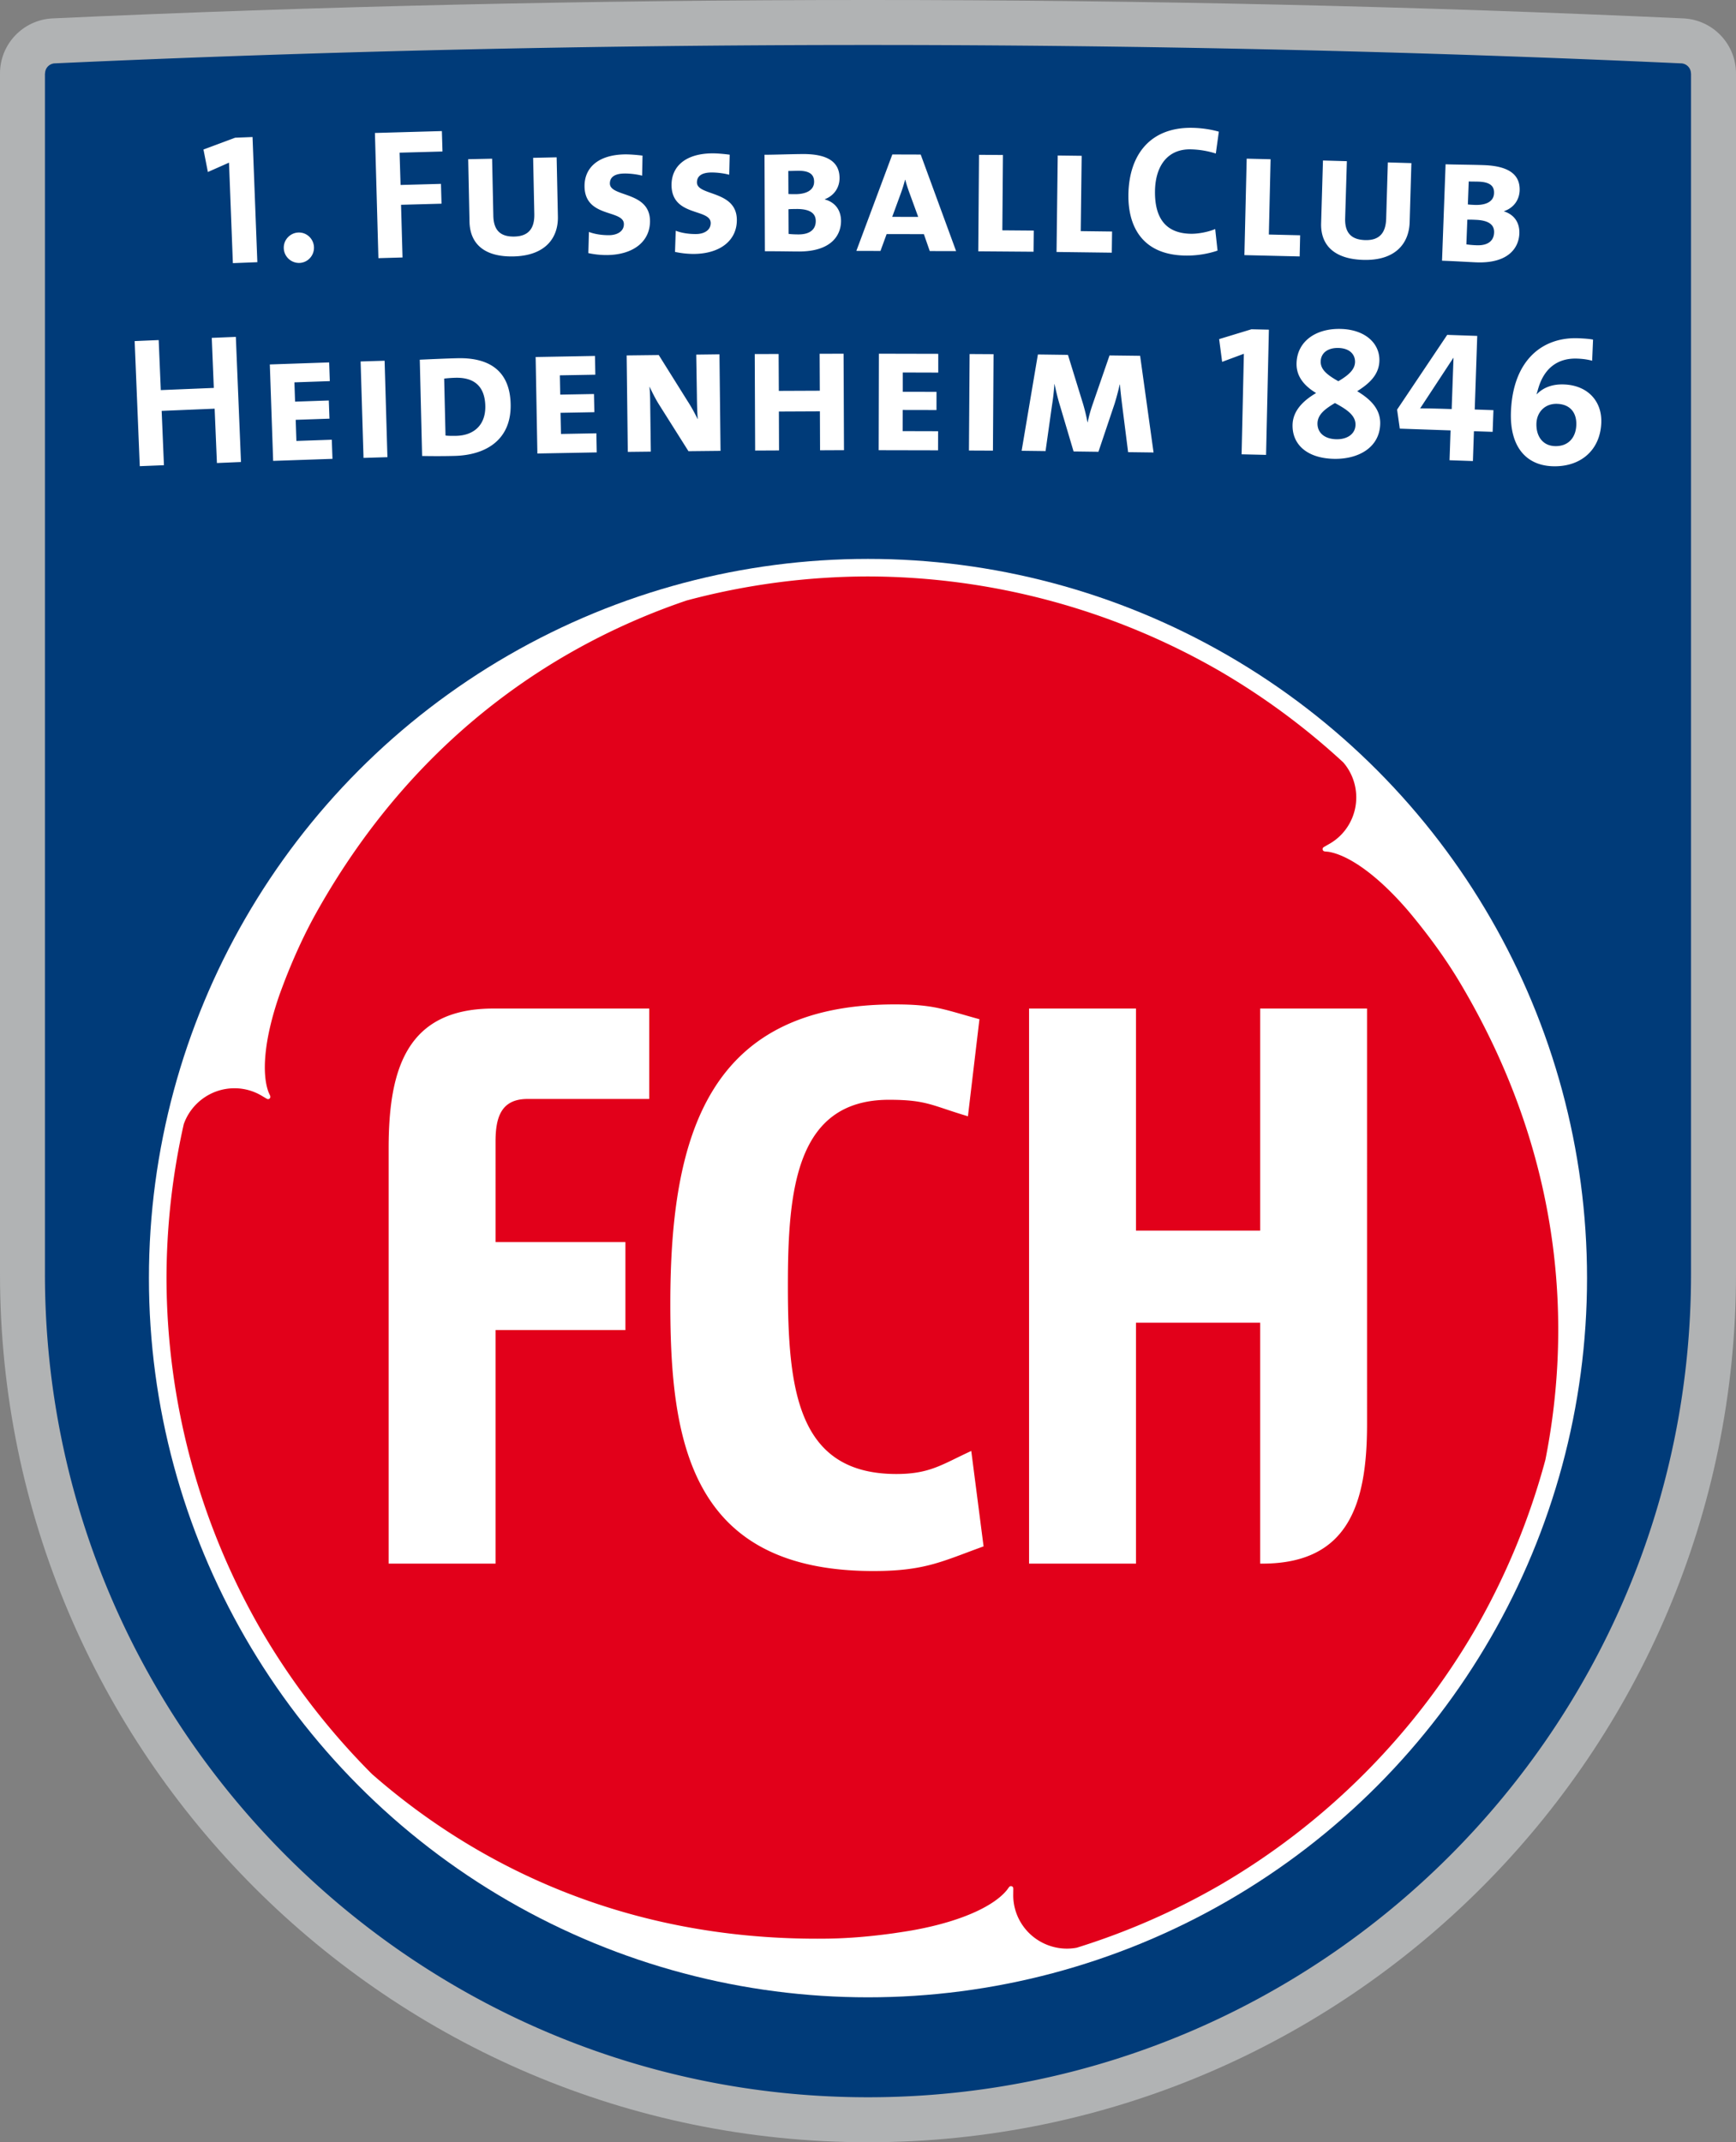
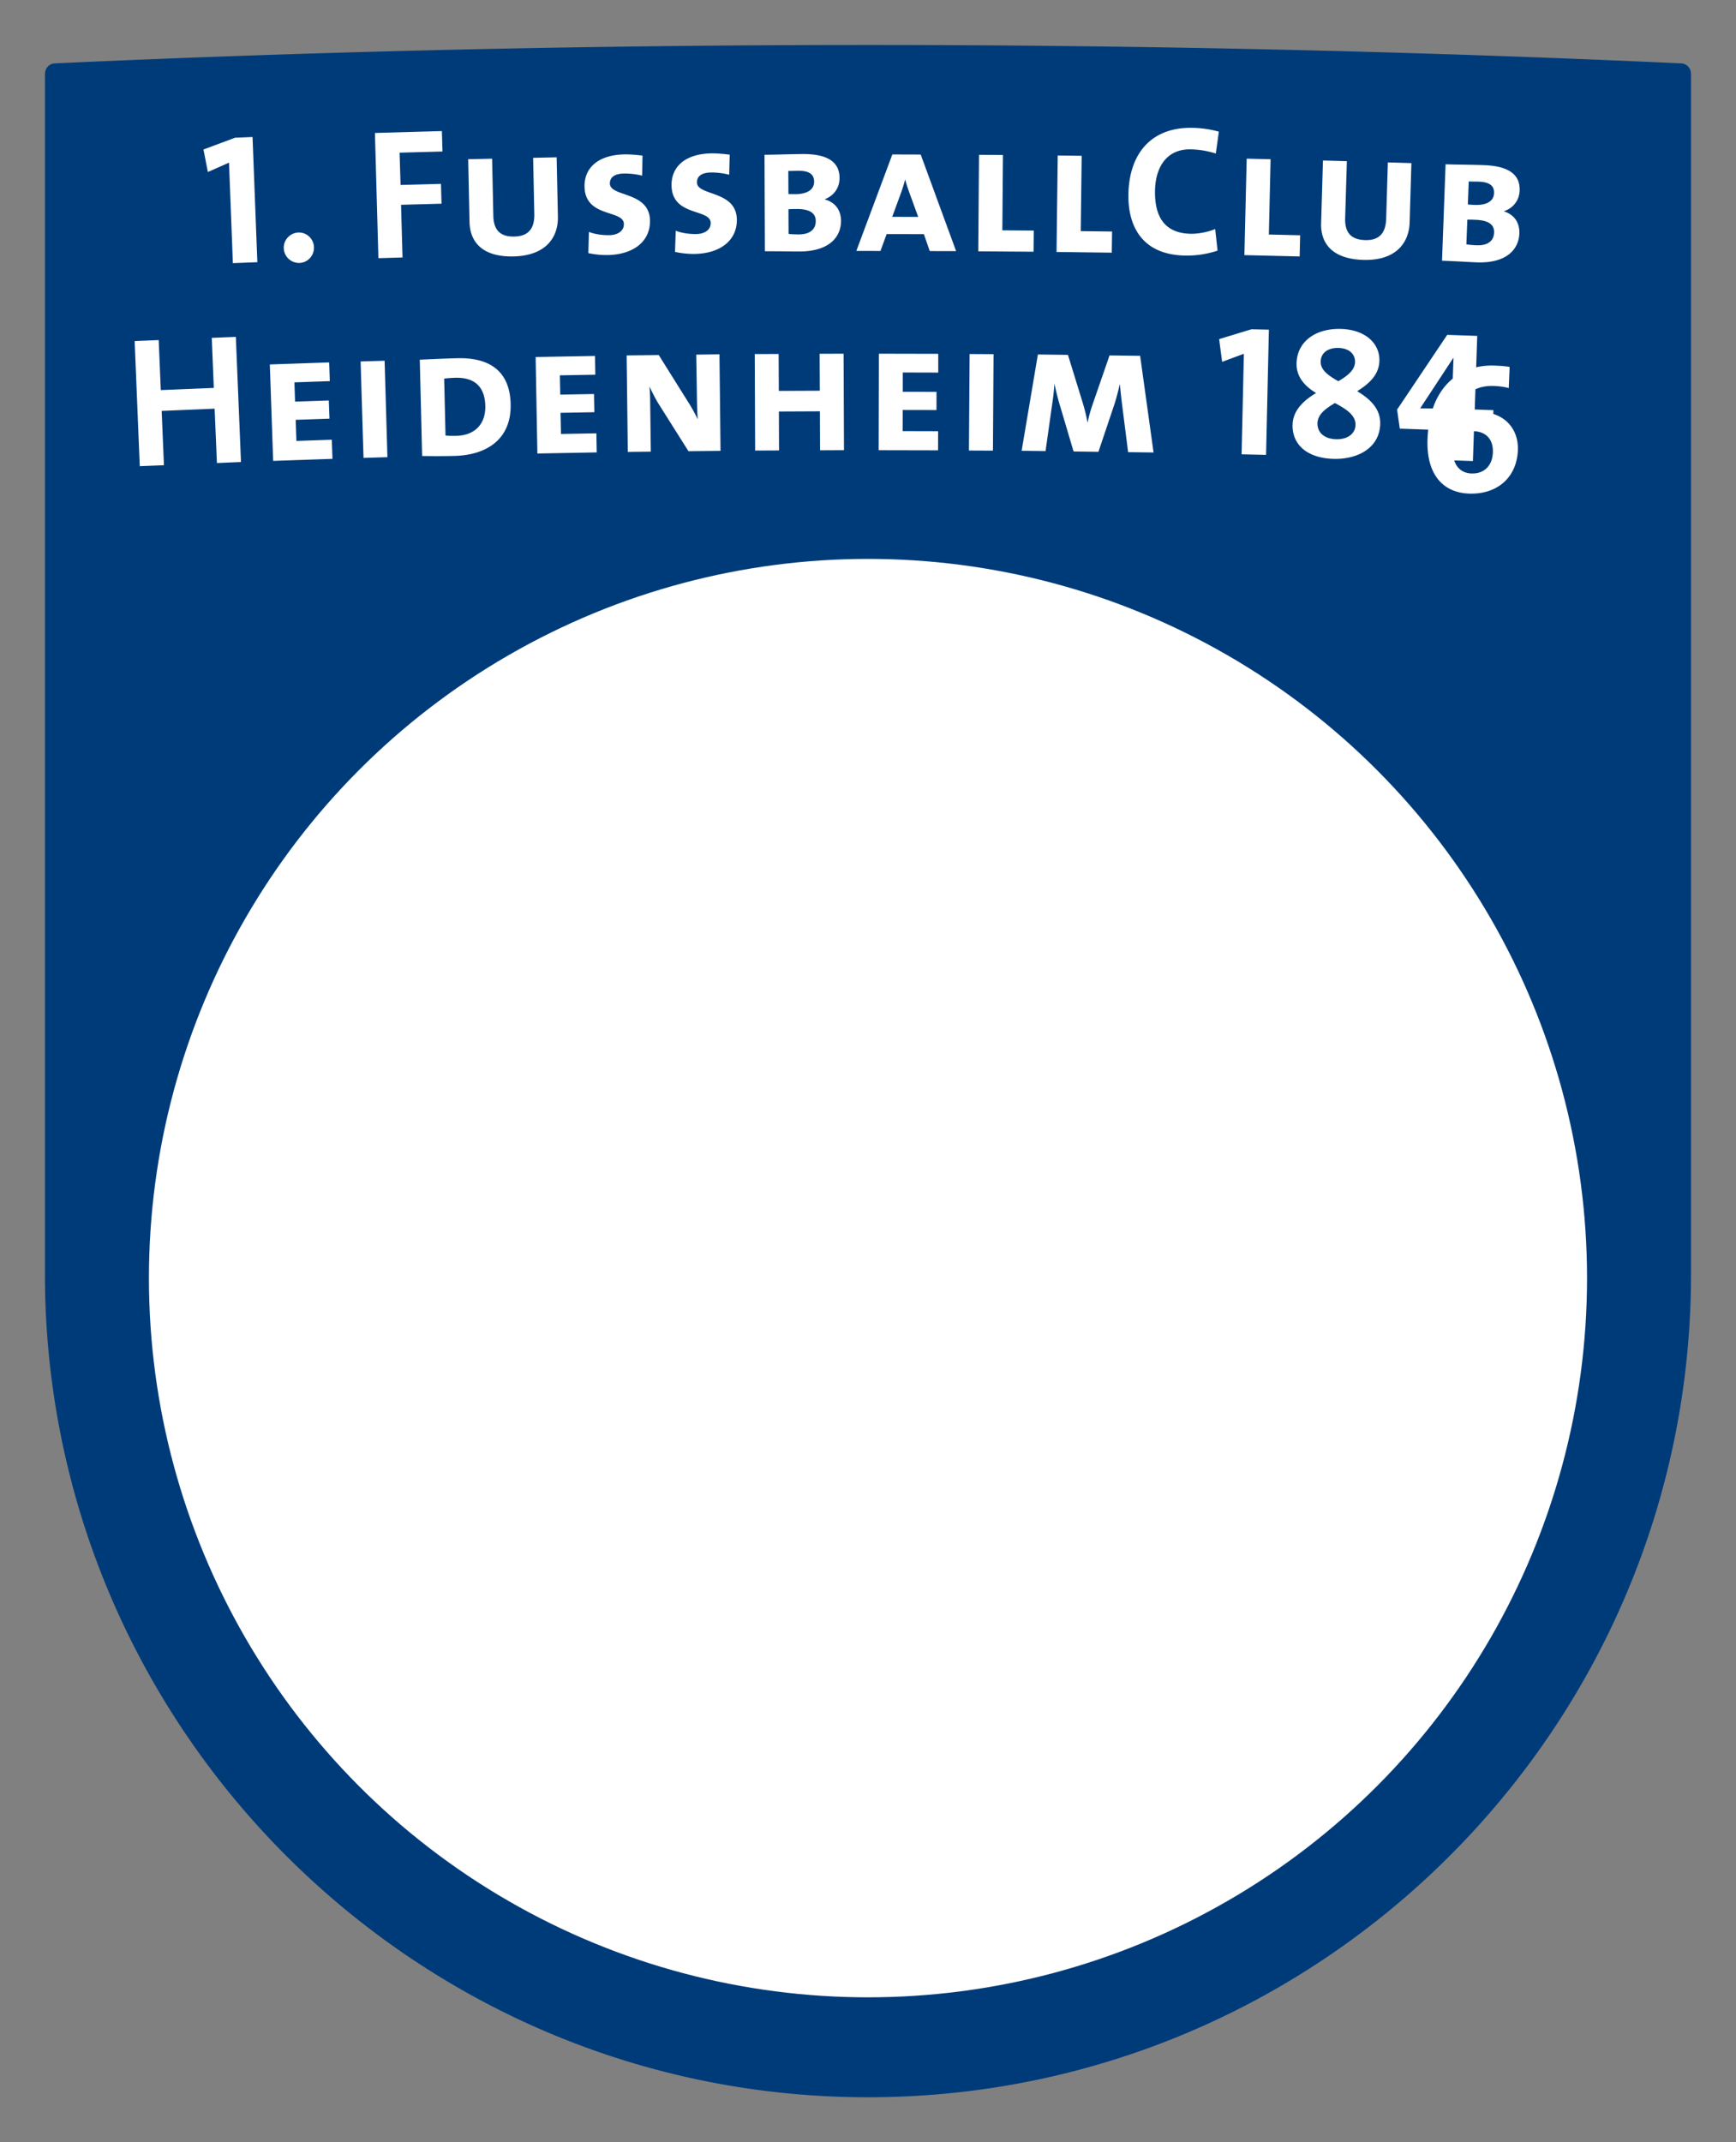
<svg xmlns="http://www.w3.org/2000/svg" xml:space="preserve" width="458.766" height="566" baseProfile="tiny" viewBox="0 0 458.766 566">
  <rect x="0" y="0" width="458.766" height="566" fill="#808080" stroke="none" />
-   <path fill="#B1B3B4" d="M229.379 566c126.487 0 229.387-102.904 229.387-229.391V19.384c-.018-7.76-6.101-14.077-13.747-14.515C374.732 1.645 302.232 0 229.379 0S84.023 1.645 13.744 4.869C6.09 5.307.014 11.624 0 19.384V336.61C0 463.096 102.896 566 229.379 566" />
  <path fill="#003B79" d="M229.379 554.114c119.93 0 217.501-97.568 217.501-217.505V19.377l-.024.055a2.68 2.68 0 0 0-2.691-2.693c-69.987-3.209-142.21-4.855-214.785-4.855S84.579 13.53 14.585 16.739a2.68 2.68 0 0 0-2.677 2.693l-.032-.055v317.232c-.001 119.937 97.574 217.505 217.503 217.505" />
  <circle cx="229.378" cy="337.687" r="190.021" fill="#FFF" />
-   <path fill="#E2001A" d="M284.555 514.599c-5.734 1.092-11.825-1.519-14.915-6.863a14 14 0 0 1-1.876-7.166l.021-1.615-.021-.011a.5.5 0 0 0-.067-.322.623.623 0 0 0-.829-.219.5.5 0 0 0-.186.176l-.014-.007-.588.809c-3.136 3.866-11.003 7.99-23.996 10.45q-.453.083-.918.164c-.043.011-.089.018-.128.028-1.36.227-2.766.452-4.219.663-.292.046-.576.086-.879.129-5.411.751-11.292 1.306-17.254 1.389-56.862.766-96.286-22.36-120.389-43.489a187.3 187.3 0 0 1-29.492-38.369 186.8 186.8 0 0 1-24.804-92.664 186.4 186.4 0 0 1 4.563-40.676c1.94-5.513 7.237-9.479 13.402-9.479 2.624 0 5.069.724 7.162 1.963l1.392.823.007-.015a.6.6 0 0 0 .313.107.61.61 0 0 0 .605-.615c0-.09-.032-.179-.05-.248l.01-.011-.413-.905c-1.784-4.65-1.417-13.525 2.937-26.007.118-.293.214-.583.324-.88.018-.042.025-.088.053-.13.477-1.294.982-2.623 1.513-3.97.121-.283.228-.552.338-.836 2.054-5.064 4.514-10.434 7.418-15.639 27.776-49.614 67.517-72.211 97.856-82.503a186.8 186.8 0 0 1 47.995-6.358 186.8 186.8 0 0 1 92.612 24.827 186.6 186.6 0 0 1 32.96 24.318 14.19 14.19 0 0 1 1.509 16.342 13.94 13.94 0 0 1-5.275 5.212l-1.402.8.014.011a.5.5 0 0 0-.241.22.607.607 0 0 0 .213.836.8.8 0 0 0 .238.073l.008.014.979.091c4.923.788 12.441 5.537 21.06 15.555.206.235.395.48.608.726.032.028.057.066.086.1a188 188 0 0 1 2.677 3.306c.182.242.362.469.555.707 3.364 4.307 6.781 9.122 9.825 14.241 29.086 48.863 28.776 94.575 22.547 125.997a187.3 187.3 0 0 1-18.492 44.73c-16.293 28.082-39.737 51.538-67.823 67.819a186.7 186.7 0 0 1-37.529 16.371" />
-   <path fill="#FFF" d="m61.54 69.524-1.021-26.548-5.585 2.468-1.164-5.939 8.372-3.12 4.595-.181 1.271 33.071zm21.43-4.211c.082 2.208-1.638 4.08-3.823 4.156-2.207.073-4.083-1.669-4.154-3.878-.092-2.206 1.666-4.08 3.87-4.156 2.209-.077 4.035 1.683 4.107 3.878m22.625-24.973.26 8.531 10.675-.292.15 5.238-10.697.292.392 13.92-6.376.181-.918-33.078 17.695-.5.16 5.398zm30.093 27.411c-7.746.166-11.494-3.385-11.615-9.171l-.345-16.516 6.318-.135.324 15.091c.082 3.93 1.972 5.552 5.557 5.479 3.862-.083 5.35-2.274 5.272-5.948l-.31-14.851 6.212-.135.328 15.634c.128 5.694-3.343 10.371-11.741 10.552m24.797-.361a23 23 0 0 1-5.005-.516l.153-5.592c1.484.566 3.399.879 5.403.856 2.111-.036 3.87-1.041 3.834-2.96-.061-3.862-10.273-1.556-10.395-9.889-.071-5.001 3.649-8.387 10.651-8.497 1.385-.021 3.253.149 4.67.32l-.107 5.3c-1.388-.367-3.257-.591-4.731-.564-2.698.039-3.798 1.082-3.788 2.65.054 3.631 10.477 1.958 10.601 9.798.081 5.34-4.177 8.989-11.286 9.094m22.904-.297a23.6 23.6 0 0 1-5.005-.539l.188-5.592c1.47.571 3.389.897 5.39.874 2.118-.011 3.869-1.02 3.855-2.922-.036-3.882-10.259-1.618-10.352-9.951-.043-5.001 3.702-8.376 10.708-8.445 1.385-.012 3.25.164 4.66.353l-.132 5.297c-1.385-.383-3.25-.609-4.724-.598-2.702.03-3.802 1.071-3.798 2.64.036 3.631 10.466 2.007 10.544 9.846.053 5.34-4.233 8.967-11.334 9.037m27.132-11.877c-.541.007-1.52.007-2.161.066l.032 6.514c.737.098 1.709.139 2.691.139 3.093-.016 4.506-1.443 4.492-3.543 0-2.254-1.876-3.183-5.054-3.176m.448-10.097c-.791.004-1.812.055-2.648.055l.032 6.087c.73.044 1.463.041 1.819.041 2.983-.012 4.987-1.098 4.969-3.307-.003-1.718-.982-2.891-4.172-2.876m.281 21.328c-1.855.007-5.201-.08-9.113-.063l-.104-25.496c2.595 0 6.76-.166 10.145-.187 6.863-.025 9.672 2.315 9.683 6.328.007 2.458-1.353 4.622-3.898 5.61v.055c2.844.772 4.275 2.924 4.29 5.666.007 3.829-2.609 8.055-11.003 8.087m29.197-15.176c-.441-1.176-.926-2.653-1.218-3.784h-.046a42 42 0 0 1-1.136 3.627l-2.265 6.18 6.867.011zm5.257 15.063-1.555-4.469-9.843-.018-1.631 4.457-6.372-.018 9.508-25.477 7.5.023 9.354 25.512zm12.819.063.196-25.495 6.325.047-.16 19.905 8.302.066-.057 5.589zm20.685.174.313-25.487 6.327.08-.246 19.902 8.28.103-.075 5.587zm33.995.95c-11.558-.203-15.146-7.972-15.004-16.198.192-10.501 5.82-17.749 16.898-17.551 2.349.046 4.834.39 7.001 1.016l-.801 5.774a23.6 23.6 0 0 0-6.646-1.104c-6.18-.11-9.302 4.49-9.423 10.909-.128 7.203 2.791 11.286 9.462 11.398 2.001.038 4.709-.498 6.446-1.256l.62 5.701c-2.458.842-5.455 1.371-8.553 1.311m15.652-.115.602-25.488 6.318.154-.459 19.891 8.269.198-.128 5.59zm31.397 1.257c-7.731-.226-11.313-3.962-11.12-9.743l.483-16.512 6.318.178-.455 15.102c-.11 3.917 1.708 5.635 5.279 5.744 3.869.114 5.457-1.997 5.563-5.67l.441-14.851 6.223.183-.46 15.636c-.172 5.682-3.878 10.186-12.272 9.933m30.535-20.668c-.798-.028-1.813-.014-2.652-.048l-.228 6.073c.729.078 1.467.106 1.812.121 3.001.11 5.041-.897 5.108-3.102.075-1.716-.85-2.923-4.04-3.044m-.869 10.083a30 30 0 0 0-2.153-.038l-.253 6.518c.733.121 1.72.208 2.691.241 3.094.125 4.57-1.253 4.639-3.357.092-2.254-1.735-3.255-4.924-3.364m.274 11.238c-1.858-.073-5.19-.292-9.112-.435l.939-25.478c2.602.101 6.767.104 10.145.226 6.86.251 9.569 2.711 9.427 6.725-.104 2.453-1.545 4.556-4.122 5.442l-.011.056c2.815.884 4.154 3.093 4.055 5.839-.143 3.82-2.941 7.931-11.321 7.625m-332.87 53.018-.601-14.358-14.001.584.602 14.351-6.386.257-1.353-33.053 6.351-.267.558 13.217 14.008-.575-.538-13.224 6.361-.26 1.36 33.057zm14.862-.564-.879-25.48 15.68-.536.171 4.942-9.351.325.171 5.095 8.913-.306.178 4.802-8.924.309.185 5.58 9.351-.324.182 5.053zm23.882-.792-.769-25.479 6.34-.19.744 25.48zm24.302-21.166a33 33 0 0 0-2.99.214l.356 15.047c.602.085 1.73.106 2.858.078 4.549-.107 7.778-2.785 7.657-7.933-.128-5.002-2.784-7.531-7.881-7.406m-.282 20.644c-3.442.087-6.183.059-8.536.02l-.616-25.439c2.296-.103 6.799-.315 9.935-.39 8.284-.205 13.861 3.197 14.075 12.108.225 9.269-6.289 13.495-14.858 13.701m21.925-.637-.46-25.491 15.678-.286.096 4.957-9.369.167.095 5.099 8.918-.161.095 4.801-8.934.164.117 5.588 9.355-.171.093 5.045zm39.925-.609-7.803-12.365c-.886-1.406-1.787-3.208-2.445-4.622h-.046c.103 1.224.171 2.5.182 4.501l.164 12.602-6.083.069-.303-25.486 8.486-.1 7.55 12.065a42 42 0 0 1 2.706 4.831h.046c-.128-1.52-.196-3.634-.224-6.277l-.174-10.734 6.137-.077.285 25.502zm34.778-.236-.042-10.299-10.839.049.039 10.289-6.312.03-.106-25.498 6.311-.018.053 9.75 10.832-.045-.046-9.76 6.326-.021.107 25.492zm15.489-.022.06-25.501 15.684.035v4.959l-9.373-.027v5.1l8.914.017-.008 4.806-8.923-.018-.015 5.583 9.366.025-.014 5.053zm23.857.084.174-25.498 6.326.039-.161 25.487zm42.061.429-1.556-12.275c-.271-2.163-.487-4.128-.605-5.6h-.057a70 70 0 0 1-1.339 5.037l-4.285 12.74-6.568-.087-3.521-11.865c-.572-1.819-1.128-4.083-1.505-5.953l-.04-.004a63 63 0 0 1-.665 5.829l-1.677 11.893-6.322-.079 4.297-25.444 7.945.106 4.005 12.991a48 48 0 0 1 1.16 4.825h.05c.363-1.815.776-3.177 1.288-4.693l4.485-12.977 8.084.098 3.55 25.541zm29.99.569.602-26.562-5.745 2.132-.79-6.007 8.539-2.598 4.606.105-.744 33.08zm25.613-28.096c-2.93-.076-4.649 1.396-4.71 3.546-.057 2.162 1.723 3.588 4.663 5.24 2.888-1.693 4.343-3.165 4.414-5.035.054-1.907-1.271-3.661-4.367-3.751m-.944 14.546c-2.495 1.495-4.535 2.96-4.613 5.311-.064 2.504 1.801 4.17 4.938 4.257 2.837.077 5.04-1.326 5.107-3.782.075-2.593-2.488-4.189-5.432-5.786m-.406 14.746c-6.97-.19-10.936-3.788-10.793-9.035.114-3.813 2.979-6.432 6.219-8.349-3.335-2.013-5.269-4.569-5.165-7.899.157-5.735 5.063-9.227 11.726-9.037 6.365.175 10.288 3.768 10.163 8.422-.106 3.724-2.723 6.052-5.866 8.027 3.514 2.111 6.197 4.734 6.08 8.657-.175 6.324-5.896 9.392-12.364 9.214m31.735-26.665h-.054l-8.761 13.334c2.168-.025 6.764.132 8.333.182zm5.4 19.366-.271 7.885-6.176-.215.271-7.883-13.417-.465-.715-5.026 13.245-19.75 7.935.274-.662 19.446 4.944.175-.21 5.728zm22.045-7.228c-3.239-.135-5.393 2.132-5.527 5.119-.132 3.335 1.573 5.907 4.806 6.042 3.588.149 5.588-2.223 5.724-5.507.141-3.276-1.578-5.511-5.003-5.654m-1.384 16.48c-6.856-.286-11.271-5.127-10.875-14.536.563-13.52 8.333-19.669 17.869-19.276 1.627.069 2.937.174 3.823.361l-.238 5.576c-1.307-.345-2.432-.495-3.895-.557-5.051-.205-8.696 2.394-10.295 7.719-.149.438-.277 1.018-.491 1.655l.043.044c1.677-1.739 4.083-2.727 7.269-2.588 6.309.262 10.021 4.534 9.782 10.167-.303 7.302-5.589 11.737-12.992 11.435m-179.362 291.9c-48.352 0-53.67-34.112-53.67-70.617 0-44.845 10.206-79.089 59.322-79.089 10.434 0 12.815 1.294 22.369 3.911l-3.04 25.642c-9.543-2.822-10.856-4.354-20.856-4.354-24.604 0-26.726 23.812-26.726 49.113 0 27.442 2.47 49.758 28.684 49.758 8.91 0 12.167-2.605 19.778-6.087l3.253 25.209c-10.864 3.915-15.417 6.514-29.114 6.514m102.209-1.958h.766c22.611-.1 27.431-15.876 27.478-36.575V266.466h-28.243v58.671H300.2v-58.671h-28.254v146.659H300.2v-63.661h32.816v63.661zM130.955 301.521c.014-6.332 1.495-11.163 8.447-11.163h32.166v-23.893h-41.161c-22.811 0-27.648 15.816-27.702 36.579v110.08h28.25v-61.711h34.322v-23.237h-34.322z" />
+   <path fill="#FFF" d="m61.54 69.524-1.021-26.548-5.585 2.468-1.164-5.939 8.372-3.12 4.595-.181 1.271 33.071zm21.43-4.211c.082 2.208-1.638 4.08-3.823 4.156-2.207.073-4.083-1.669-4.154-3.878-.092-2.206 1.666-4.08 3.87-4.156 2.209-.077 4.035 1.683 4.107 3.878m22.625-24.973.26 8.531 10.675-.292.15 5.238-10.697.292.392 13.92-6.376.181-.918-33.078 17.695-.5.16 5.398zm30.093 27.411c-7.746.166-11.494-3.385-11.615-9.171l-.345-16.516 6.318-.135.324 15.091c.082 3.93 1.972 5.552 5.557 5.479 3.862-.083 5.35-2.274 5.272-5.948l-.31-14.851 6.212-.135.328 15.634c.128 5.694-3.343 10.371-11.741 10.552m24.797-.361a23 23 0 0 1-5.005-.516l.153-5.592c1.484.566 3.399.879 5.403.856 2.111-.036 3.87-1.041 3.834-2.96-.061-3.862-10.273-1.556-10.395-9.889-.071-5.001 3.649-8.387 10.651-8.497 1.385-.021 3.253.149 4.67.32l-.107 5.3c-1.388-.367-3.257-.591-4.731-.564-2.698.039-3.798 1.082-3.788 2.65.054 3.631 10.477 1.958 10.601 9.798.081 5.34-4.177 8.989-11.286 9.094m22.904-.297a23.6 23.6 0 0 1-5.005-.539l.188-5.592c1.47.571 3.389.897 5.39.874 2.118-.011 3.869-1.02 3.855-2.922-.036-3.882-10.259-1.618-10.352-9.951-.043-5.001 3.702-8.376 10.708-8.445 1.385-.012 3.25.164 4.66.353l-.132 5.297c-1.385-.383-3.25-.609-4.724-.598-2.702.03-3.802 1.071-3.798 2.64.036 3.631 10.466 2.007 10.544 9.846.053 5.34-4.233 8.967-11.334 9.037m27.132-11.877c-.541.007-1.52.007-2.161.066l.032 6.514c.737.098 1.709.139 2.691.139 3.093-.016 4.506-1.443 4.492-3.543 0-2.254-1.876-3.183-5.054-3.176m.448-10.097c-.791.004-1.812.055-2.648.055l.032 6.087c.73.044 1.463.041 1.819.041 2.983-.012 4.987-1.098 4.969-3.307-.003-1.718-.982-2.891-4.172-2.876m.281 21.328c-1.855.007-5.201-.08-9.113-.063l-.104-25.496c2.595 0 6.76-.166 10.145-.187 6.863-.025 9.672 2.315 9.683 6.328.007 2.458-1.353 4.622-3.898 5.61v.055c2.844.772 4.275 2.924 4.29 5.666.007 3.829-2.609 8.055-11.003 8.087m29.197-15.176c-.441-1.176-.926-2.653-1.218-3.784h-.046a42 42 0 0 1-1.136 3.627l-2.265 6.18 6.867.011zm5.257 15.063-1.555-4.469-9.843-.018-1.631 4.457-6.372-.018 9.508-25.477 7.5.023 9.354 25.512zm12.819.063.196-25.495 6.325.047-.16 19.905 8.302.066-.057 5.589zm20.685.174.313-25.487 6.327.08-.246 19.902 8.28.103-.075 5.587zm33.995.95c-11.558-.203-15.146-7.972-15.004-16.198.192-10.501 5.82-17.749 16.898-17.551 2.349.046 4.834.39 7.001 1.016l-.801 5.774a23.6 23.6 0 0 0-6.646-1.104c-6.18-.11-9.302 4.49-9.423 10.909-.128 7.203 2.791 11.286 9.462 11.398 2.001.038 4.709-.498 6.446-1.256l.62 5.701c-2.458.842-5.455 1.371-8.553 1.311m15.652-.115.602-25.488 6.318.154-.459 19.891 8.269.198-.128 5.59zm31.397 1.257c-7.731-.226-11.313-3.962-11.12-9.743l.483-16.512 6.318.178-.455 15.102c-.11 3.917 1.708 5.635 5.279 5.744 3.869.114 5.457-1.997 5.563-5.67l.441-14.851 6.223.183-.46 15.636c-.172 5.682-3.878 10.186-12.272 9.933m30.535-20.668c-.798-.028-1.813-.014-2.652-.048l-.228 6.073c.729.078 1.467.106 1.812.121 3.001.11 5.041-.897 5.108-3.102.075-1.716-.85-2.923-4.04-3.044m-.869 10.083a30 30 0 0 0-2.153-.038l-.253 6.518c.733.121 1.72.208 2.691.241 3.094.125 4.57-1.253 4.639-3.357.092-2.254-1.735-3.255-4.924-3.364m.274 11.238c-1.858-.073-5.19-.292-9.112-.435l.939-25.478c2.602.101 6.767.104 10.145.226 6.86.251 9.569 2.711 9.427 6.725-.104 2.453-1.545 4.556-4.122 5.442l-.011.056c2.815.884 4.154 3.093 4.055 5.839-.143 3.82-2.941 7.931-11.321 7.625m-332.87 53.018-.601-14.358-14.001.584.602 14.351-6.386.257-1.353-33.053 6.351-.267.558 13.217 14.008-.575-.538-13.224 6.361-.26 1.36 33.057zm14.862-.564-.879-25.48 15.68-.536.171 4.942-9.351.325.171 5.095 8.913-.306.178 4.802-8.924.309.185 5.58 9.351-.324.182 5.053zm23.882-.792-.769-25.479 6.34-.19.744 25.48zm24.302-21.166a33 33 0 0 0-2.99.214l.356 15.047c.602.085 1.73.106 2.858.078 4.549-.107 7.778-2.785 7.657-7.933-.128-5.002-2.784-7.531-7.881-7.406m-.282 20.644c-3.442.087-6.183.059-8.536.02l-.616-25.439c2.296-.103 6.799-.315 9.935-.39 8.284-.205 13.861 3.197 14.075 12.108.225 9.269-6.289 13.495-14.858 13.701m21.925-.637-.46-25.491 15.678-.286.096 4.957-9.369.167.095 5.099 8.918-.161.095 4.801-8.934.164.117 5.588 9.355-.171.093 5.045zm39.925-.609-7.803-12.365c-.886-1.406-1.787-3.208-2.445-4.622h-.046c.103 1.224.171 2.5.182 4.501l.164 12.602-6.083.069-.303-25.486 8.486-.1 7.55 12.065a42 42 0 0 1 2.706 4.831h.046c-.128-1.52-.196-3.634-.224-6.277l-.174-10.734 6.137-.077.285 25.502zm34.778-.236-.042-10.299-10.839.049.039 10.289-6.312.03-.106-25.498 6.311-.018.053 9.75 10.832-.045-.046-9.76 6.326-.021.107 25.492zm15.489-.022.06-25.501 15.684.035v4.959l-9.373-.027v5.1l8.914.017-.008 4.806-8.923-.018-.015 5.583 9.366.025-.014 5.053zm23.857.084.174-25.498 6.326.039-.161 25.487zm42.061.429-1.556-12.275c-.271-2.163-.487-4.128-.605-5.6h-.057a70 70 0 0 1-1.339 5.037l-4.285 12.74-6.568-.087-3.521-11.865c-.572-1.819-1.128-4.083-1.505-5.953l-.04-.004a63 63 0 0 1-.665 5.829l-1.677 11.893-6.322-.079 4.297-25.444 7.945.106 4.005 12.991a48 48 0 0 1 1.16 4.825h.05c.363-1.815.776-3.177 1.288-4.693l4.485-12.977 8.084.098 3.55 25.541zm29.99.569.602-26.562-5.745 2.132-.79-6.007 8.539-2.598 4.606.105-.744 33.08zm25.613-28.096c-2.93-.076-4.649 1.396-4.71 3.546-.057 2.162 1.723 3.588 4.663 5.24 2.888-1.693 4.343-3.165 4.414-5.035.054-1.907-1.271-3.661-4.367-3.751m-.944 14.546c-2.495 1.495-4.535 2.96-4.613 5.311-.064 2.504 1.801 4.17 4.938 4.257 2.837.077 5.04-1.326 5.107-3.782.075-2.593-2.488-4.189-5.432-5.786m-.406 14.746c-6.97-.19-10.936-3.788-10.793-9.035.114-3.813 2.979-6.432 6.219-8.349-3.335-2.013-5.269-4.569-5.165-7.899.157-5.735 5.063-9.227 11.726-9.037 6.365.175 10.288 3.768 10.163 8.422-.106 3.724-2.723 6.052-5.866 8.027 3.514 2.111 6.197 4.734 6.08 8.657-.175 6.324-5.896 9.392-12.364 9.214m31.735-26.665h-.054l-8.761 13.334c2.168-.025 6.764.132 8.333.182zm5.4 19.366-.271 7.885-6.176-.215.271-7.883-13.417-.465-.715-5.026 13.245-19.75 7.935.274-.662 19.446 4.944.175-.21 5.728zc-3.239-.135-5.393 2.132-5.527 5.119-.132 3.335 1.573 5.907 4.806 6.042 3.588.149 5.588-2.223 5.724-5.507.141-3.276-1.578-5.511-5.003-5.654m-1.384 16.48c-6.856-.286-11.271-5.127-10.875-14.536.563-13.52 8.333-19.669 17.869-19.276 1.627.069 2.937.174 3.823.361l-.238 5.576c-1.307-.345-2.432-.495-3.895-.557-5.051-.205-8.696 2.394-10.295 7.719-.149.438-.277 1.018-.491 1.655l.043.044c1.677-1.739 4.083-2.727 7.269-2.588 6.309.262 10.021 4.534 9.782 10.167-.303 7.302-5.589 11.737-12.992 11.435m-179.362 291.9c-48.352 0-53.67-34.112-53.67-70.617 0-44.845 10.206-79.089 59.322-79.089 10.434 0 12.815 1.294 22.369 3.911l-3.04 25.642c-9.543-2.822-10.856-4.354-20.856-4.354-24.604 0-26.726 23.812-26.726 49.113 0 27.442 2.47 49.758 28.684 49.758 8.91 0 12.167-2.605 19.778-6.087l3.253 25.209c-10.864 3.915-15.417 6.514-29.114 6.514m102.209-1.958h.766c22.611-.1 27.431-15.876 27.478-36.575V266.466h-28.243v58.671H300.2v-58.671h-28.254v146.659H300.2v-63.661h32.816v63.661zM130.955 301.521c.014-6.332 1.495-11.163 8.447-11.163h32.166v-23.893h-41.161c-22.811 0-27.648 15.816-27.702 36.579v110.08h28.25v-61.711h34.322v-23.237h-34.322z" />
</svg>